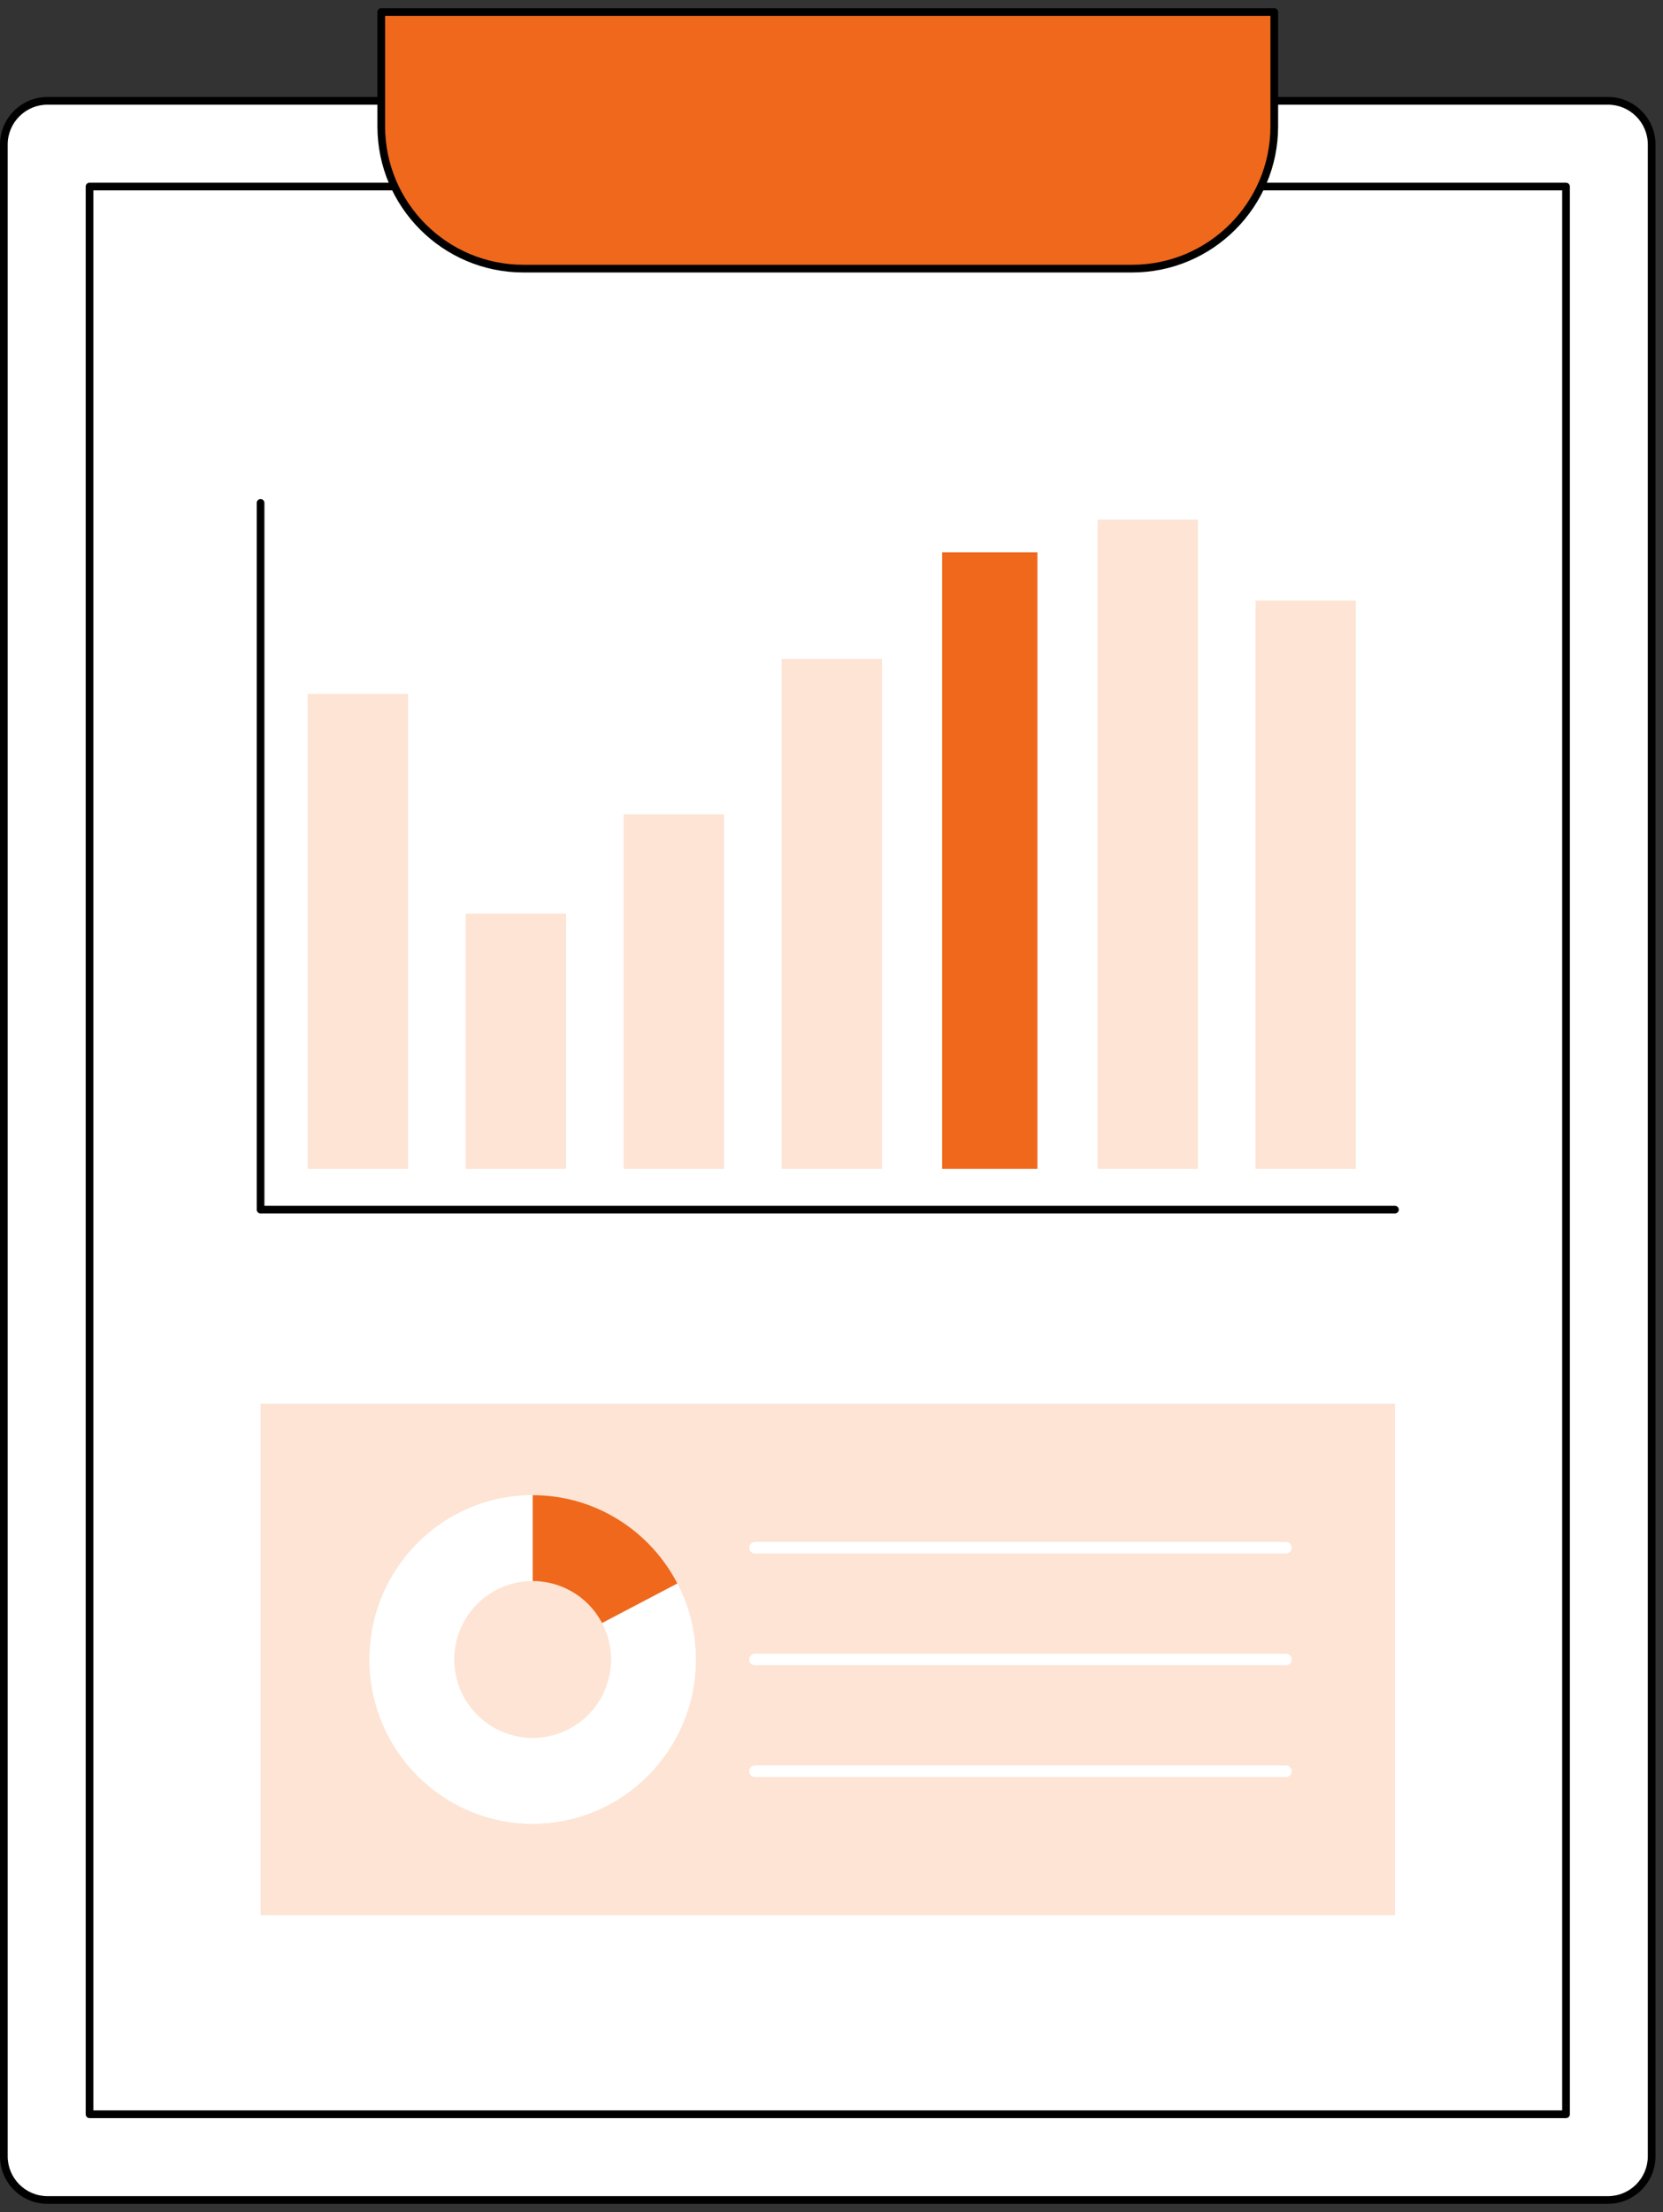
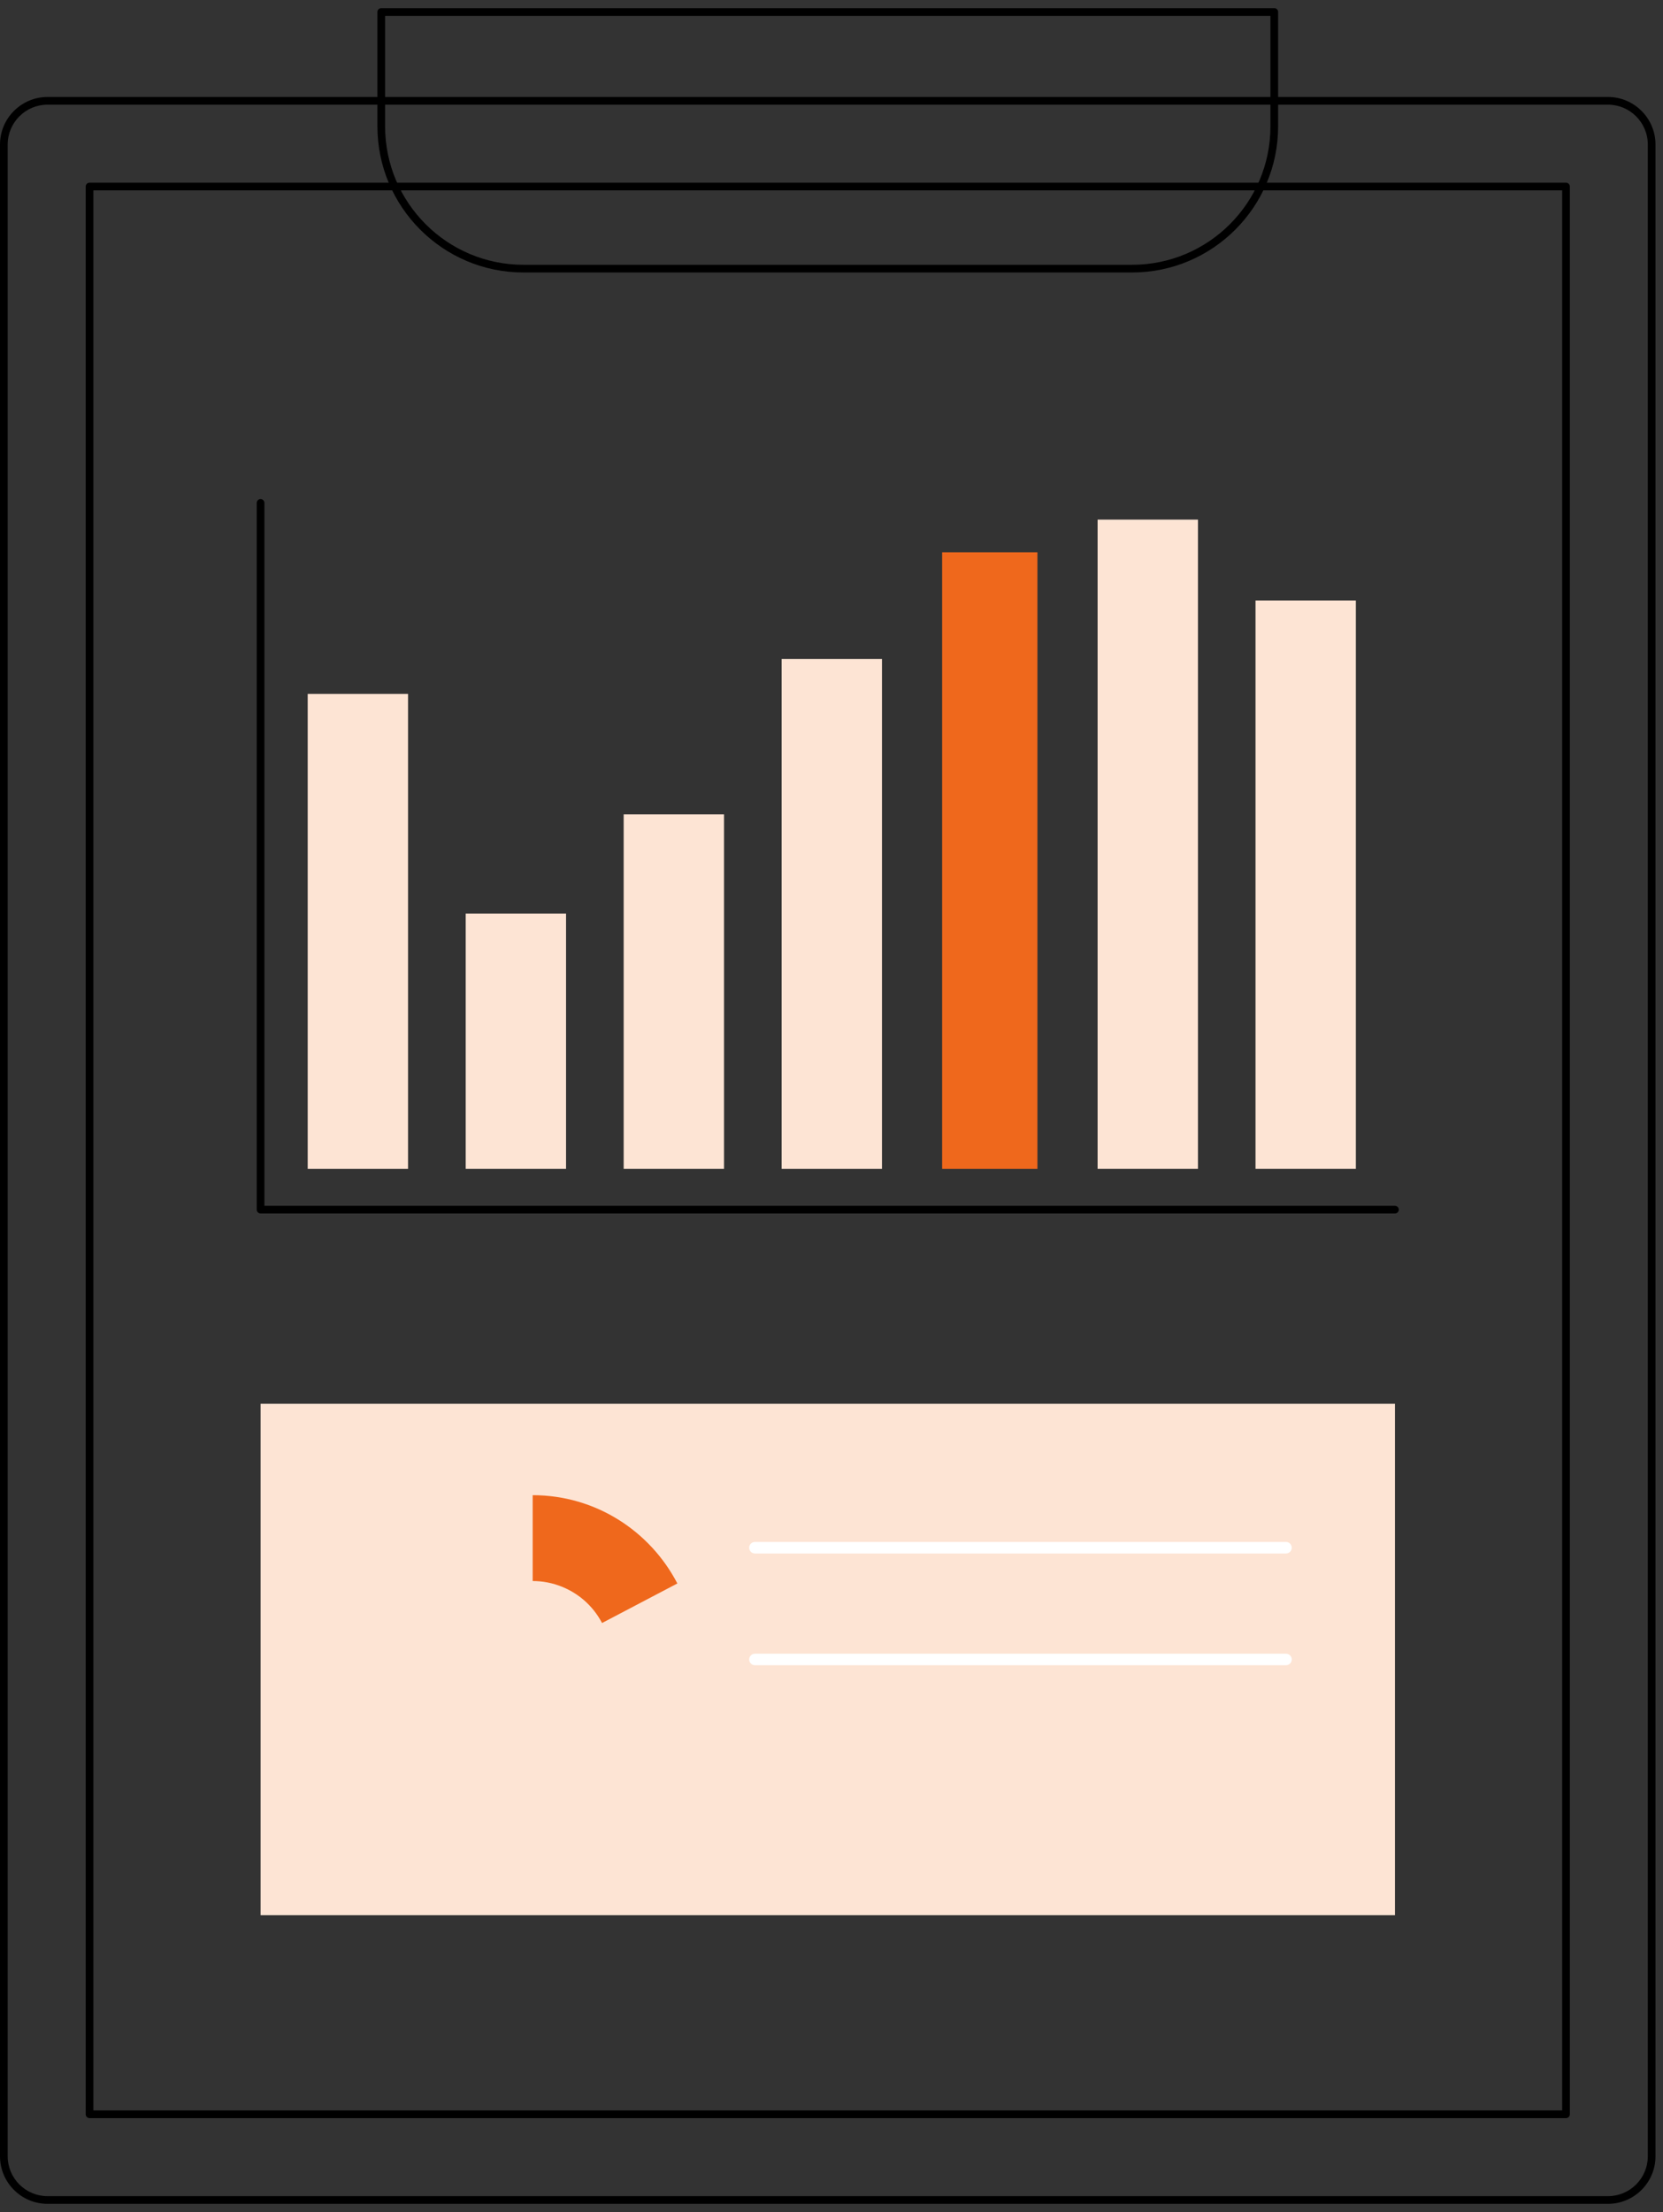
<svg xmlns="http://www.w3.org/2000/svg" width="161" height="214" viewBox="0 0 161 214" fill="none">
  <rect x="0" y="0" width="161" height="214" fill="#333333" stroke="none" />
-   <path d="M155.672 9.752H4.603C2.267 9.752 0.373 11.646 0.373 13.982V208.611C0.373 210.947 2.267 212.84 4.603 212.84H155.672C158.008 212.84 159.902 210.947 159.902 208.611V13.982C159.902 11.646 158.008 9.752 155.672 9.752Z" fill="white" />
  <path d="M155.672 213.212H4.601C2.064 213.212 0 211.148 0 208.611V13.982C0 11.446 2.064 9.381 4.601 9.381H155.672C158.209 9.381 160.273 11.446 160.273 13.982V208.611C160.273 211.148 158.209 213.212 155.672 213.212ZM4.601 10.126C2.474 10.126 0.744 11.856 0.744 13.982V208.611C0.744 210.738 2.474 212.468 4.601 212.468H155.672C157.799 212.468 159.529 210.738 159.529 208.611V13.982C159.529 11.856 157.799 10.126 155.672 10.126H4.601Z" fill="black" />
  <path d="M151.61 204.919H8.668C8.462 204.919 8.297 204.752 8.297 204.548V18.047C8.297 17.841 8.464 17.675 8.668 17.675H151.61C151.816 17.675 151.982 17.842 151.982 18.047V204.548C151.982 204.754 151.815 204.919 151.61 204.919ZM9.04 204.175H151.239V18.42H9.041V204.175H9.04Z" fill="black" />
-   <path d="M36.906 1.161H123.362V12.229C123.362 19.824 117.196 25.99 109.601 25.99H50.667C43.072 25.99 36.906 19.824 36.906 12.229V1.161Z" fill="#EF681C" />
  <path d="M109.607 26.361H50.672C42.879 26.361 36.539 20.021 36.539 12.229V1.16C36.539 0.954 36.706 0.788 36.91 0.788H123.366C123.572 0.788 123.738 0.955 123.738 1.16V12.229C123.738 20.021 117.398 26.361 109.605 26.361H109.607ZM37.283 1.533V12.229C37.283 19.611 43.289 25.617 50.672 25.617H109.607C116.99 25.617 122.995 19.611 122.995 12.229V1.533H37.283Z" fill="black" />
  <path d="M135.051 135.808H25.227V185.283H135.051V135.808Z" fill="#FDE4D4" />
  <path d="M124.499 150.293H73.09C72.781 150.293 72.531 150.043 72.531 149.734C72.531 149.426 72.781 149.176 73.09 149.176H124.499C124.808 149.176 125.058 149.426 125.058 149.734C125.058 150.043 124.808 150.293 124.499 150.293Z" fill="white" />
  <path d="M124.499 161.104H73.09C72.781 161.104 72.531 160.854 72.531 160.545C72.531 160.236 72.781 159.987 73.09 159.987H124.499C124.808 159.987 125.058 160.236 125.058 160.545C125.058 160.854 124.808 161.104 124.499 161.104Z" fill="white" />
-   <path d="M124.499 171.916H73.09C72.781 171.916 72.531 171.667 72.531 171.358C72.531 171.049 72.781 170.799 73.09 170.799H124.499C124.808 170.799 125.058 171.049 125.058 171.358C125.058 171.667 124.808 171.916 124.499 171.916Z" fill="white" />
-   <path d="M51.569 160.545V144.652C42.846 144.652 35.773 151.768 35.773 160.545C35.773 169.322 42.846 176.438 51.569 176.438C60.291 176.438 67.364 169.322 67.364 160.545C67.364 157.892 66.717 155.392 65.574 153.193L51.569 160.545Z" fill="white" />
-   <path d="M65.574 153.193L51.569 144.652C42.846 144.652 35.773 151.768 35.773 160.545C35.773 169.322 42.846 176.438 51.569 176.438C60.291 176.438 67.364 169.322 67.364 160.545C67.364 157.892 66.717 155.392 65.574 153.193Z" fill="white" />
  <path d="M65.576 153.193C62.938 148.117 57.657 144.652 51.57 144.652V160.545L65.576 153.193Z" fill="#EF681C" />
  <path d="M58.578 163.45C60.182 159.579 58.344 155.141 54.472 153.537C50.601 151.934 46.163 153.772 44.56 157.643C42.956 161.514 44.794 165.952 48.666 167.556C52.537 169.16 56.975 167.321 58.578 163.45Z" fill="#FDE4D4" />
  <path d="M135.051 117.398H25.227C25.021 117.398 24.855 117.231 24.855 117.027V48.653C24.855 48.447 25.023 48.282 25.227 48.282C25.431 48.282 25.598 48.449 25.598 48.653V116.655H135.051C135.257 116.655 135.423 116.823 135.423 117.027C135.423 117.231 135.256 117.398 135.051 117.398Z" fill="black" />
  <path d="M39.504 67.13H29.789V113.076H39.504V67.13Z" fill="#FDE4D4" />
  <path d="M54.801 88.389H45.086V113.075H54.801V88.389Z" fill="#FDE4D4" />
  <path d="M70.094 78.783H60.379V113.075H70.094V78.783Z" fill="#FDE4D4" />
  <path d="M85.387 63.756H75.672V113.076H85.387V63.756Z" fill="#FDE4D4" />
  <path d="M100.437 53.438H91.211V113.076H100.437V53.438Z" fill="#EF681C" />
  <path d="M115.977 50.272H106.262V113.074H115.977V50.272Z" fill="#FDE4D4" />
  <path d="M131.266 58.095H121.551V113.074H131.266V58.095Z" fill="#FDE4D4" />
</svg>